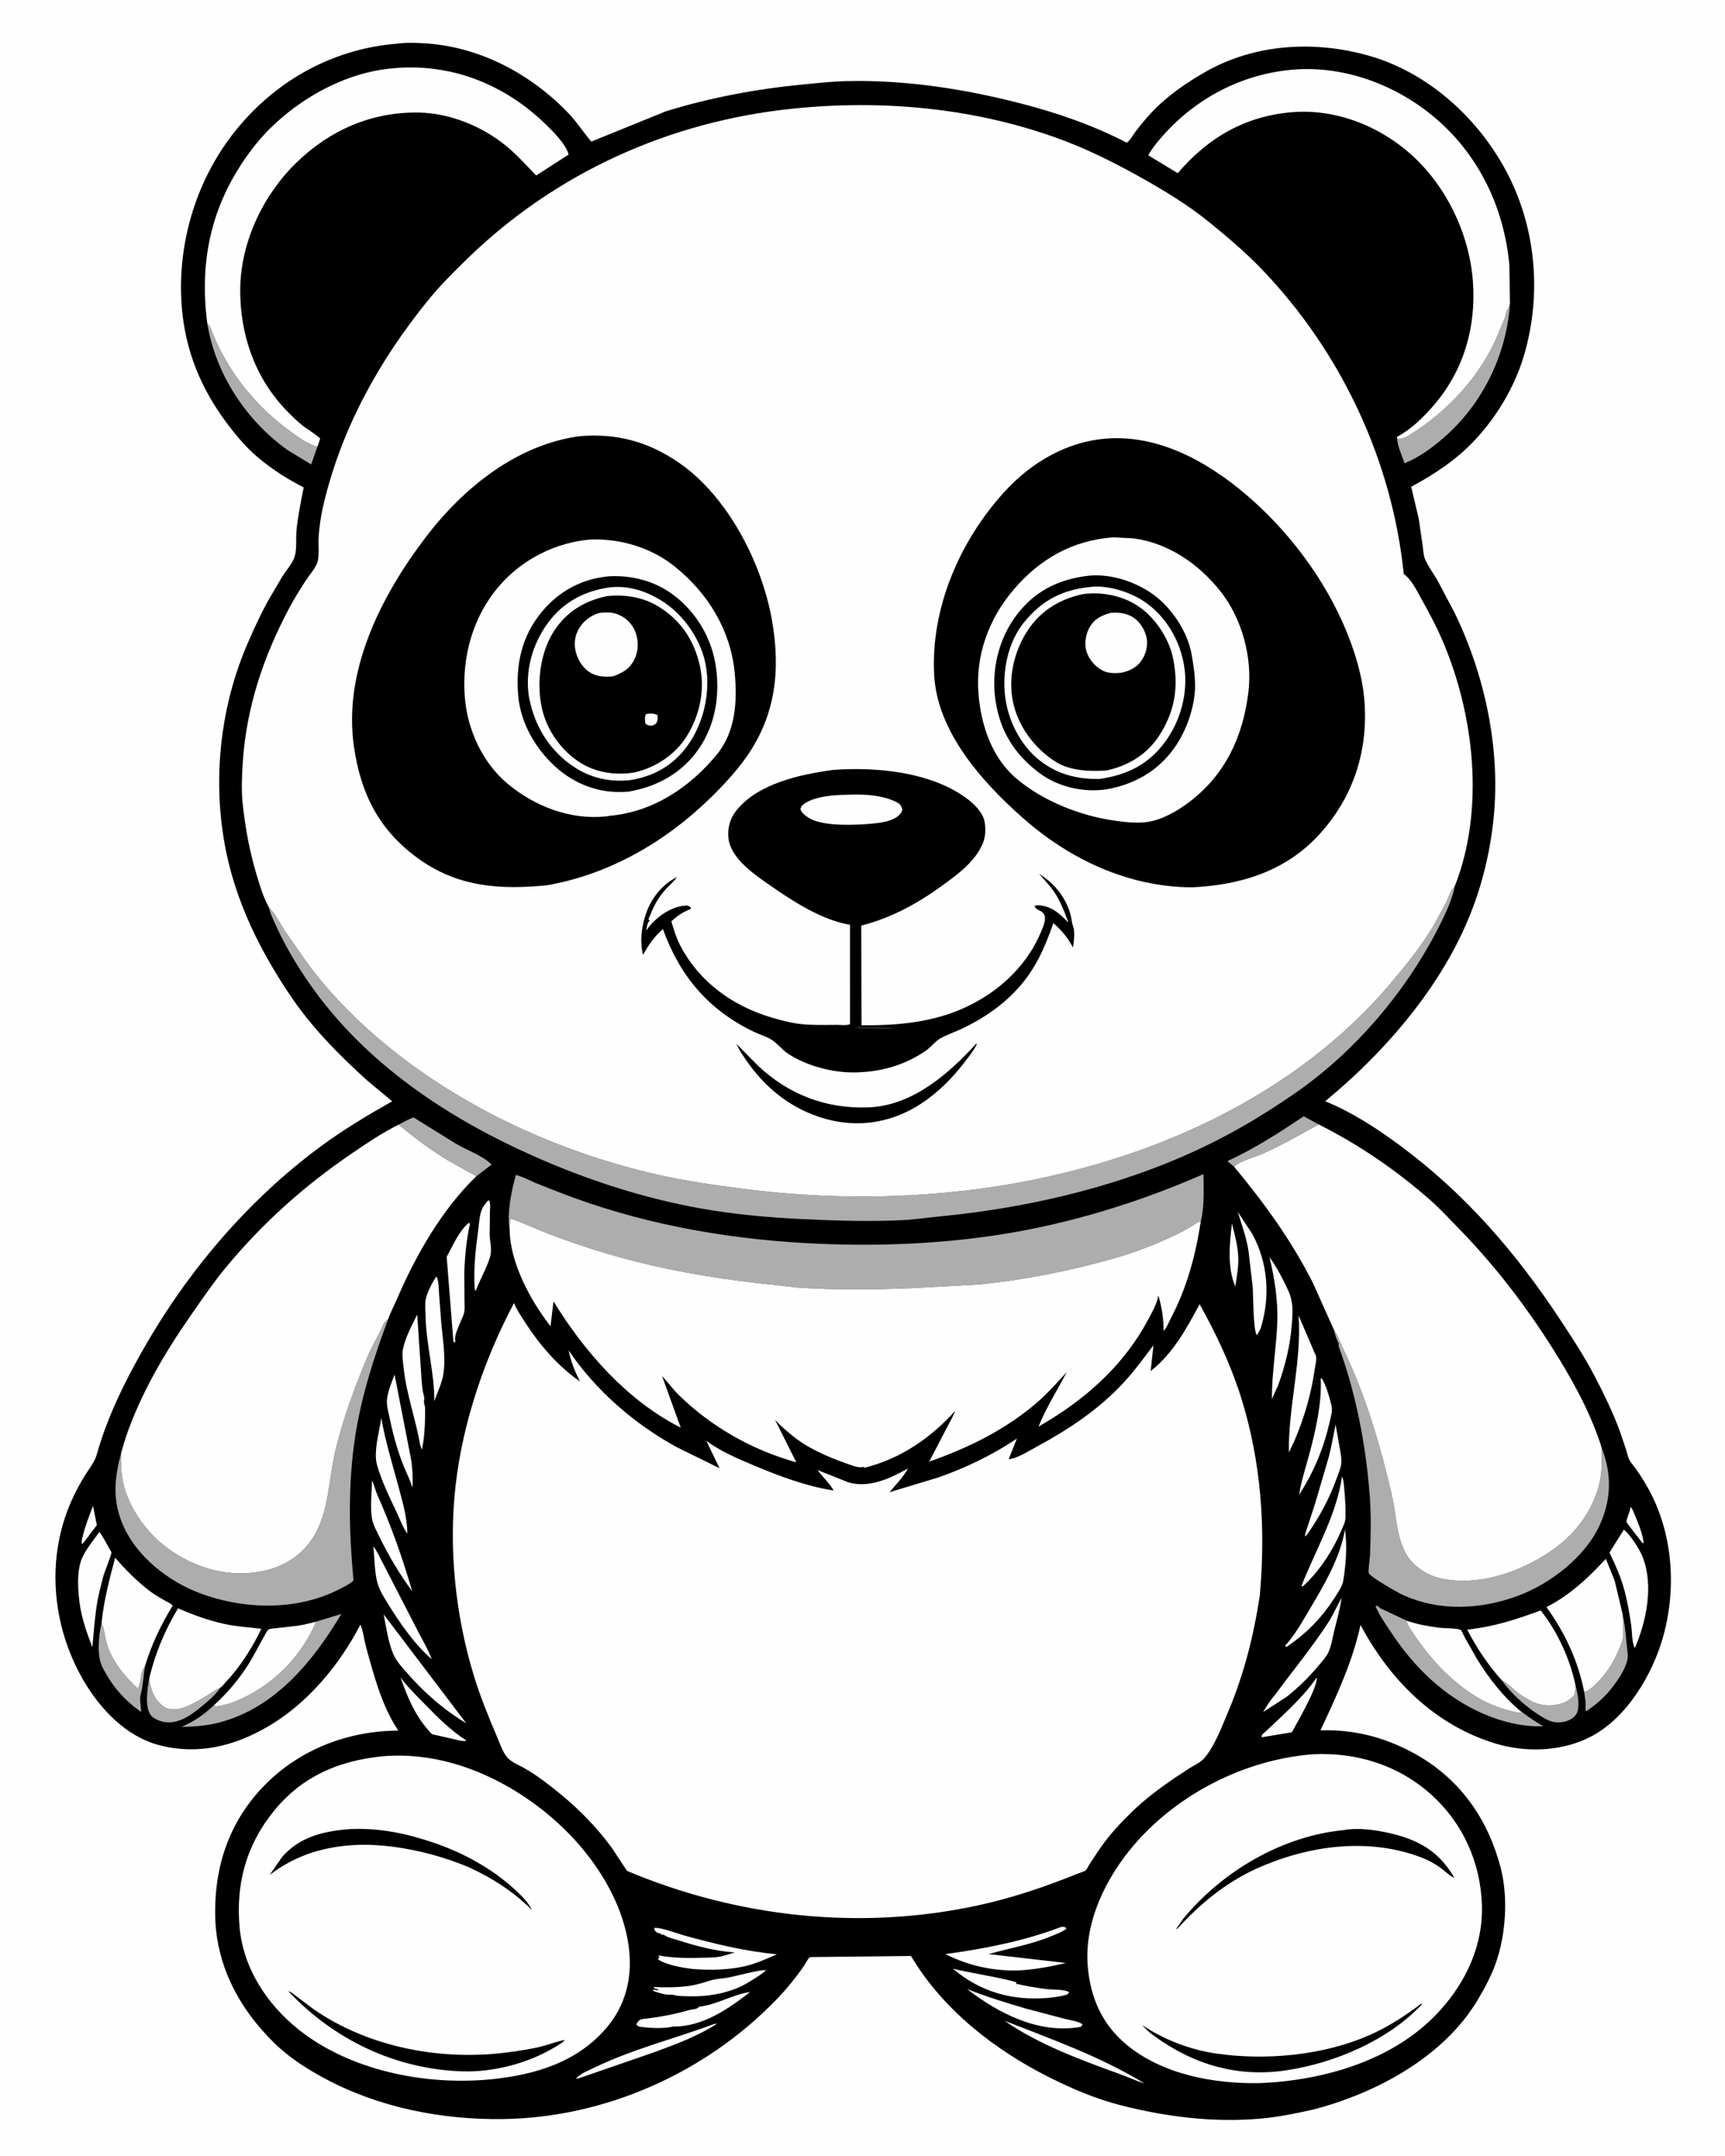
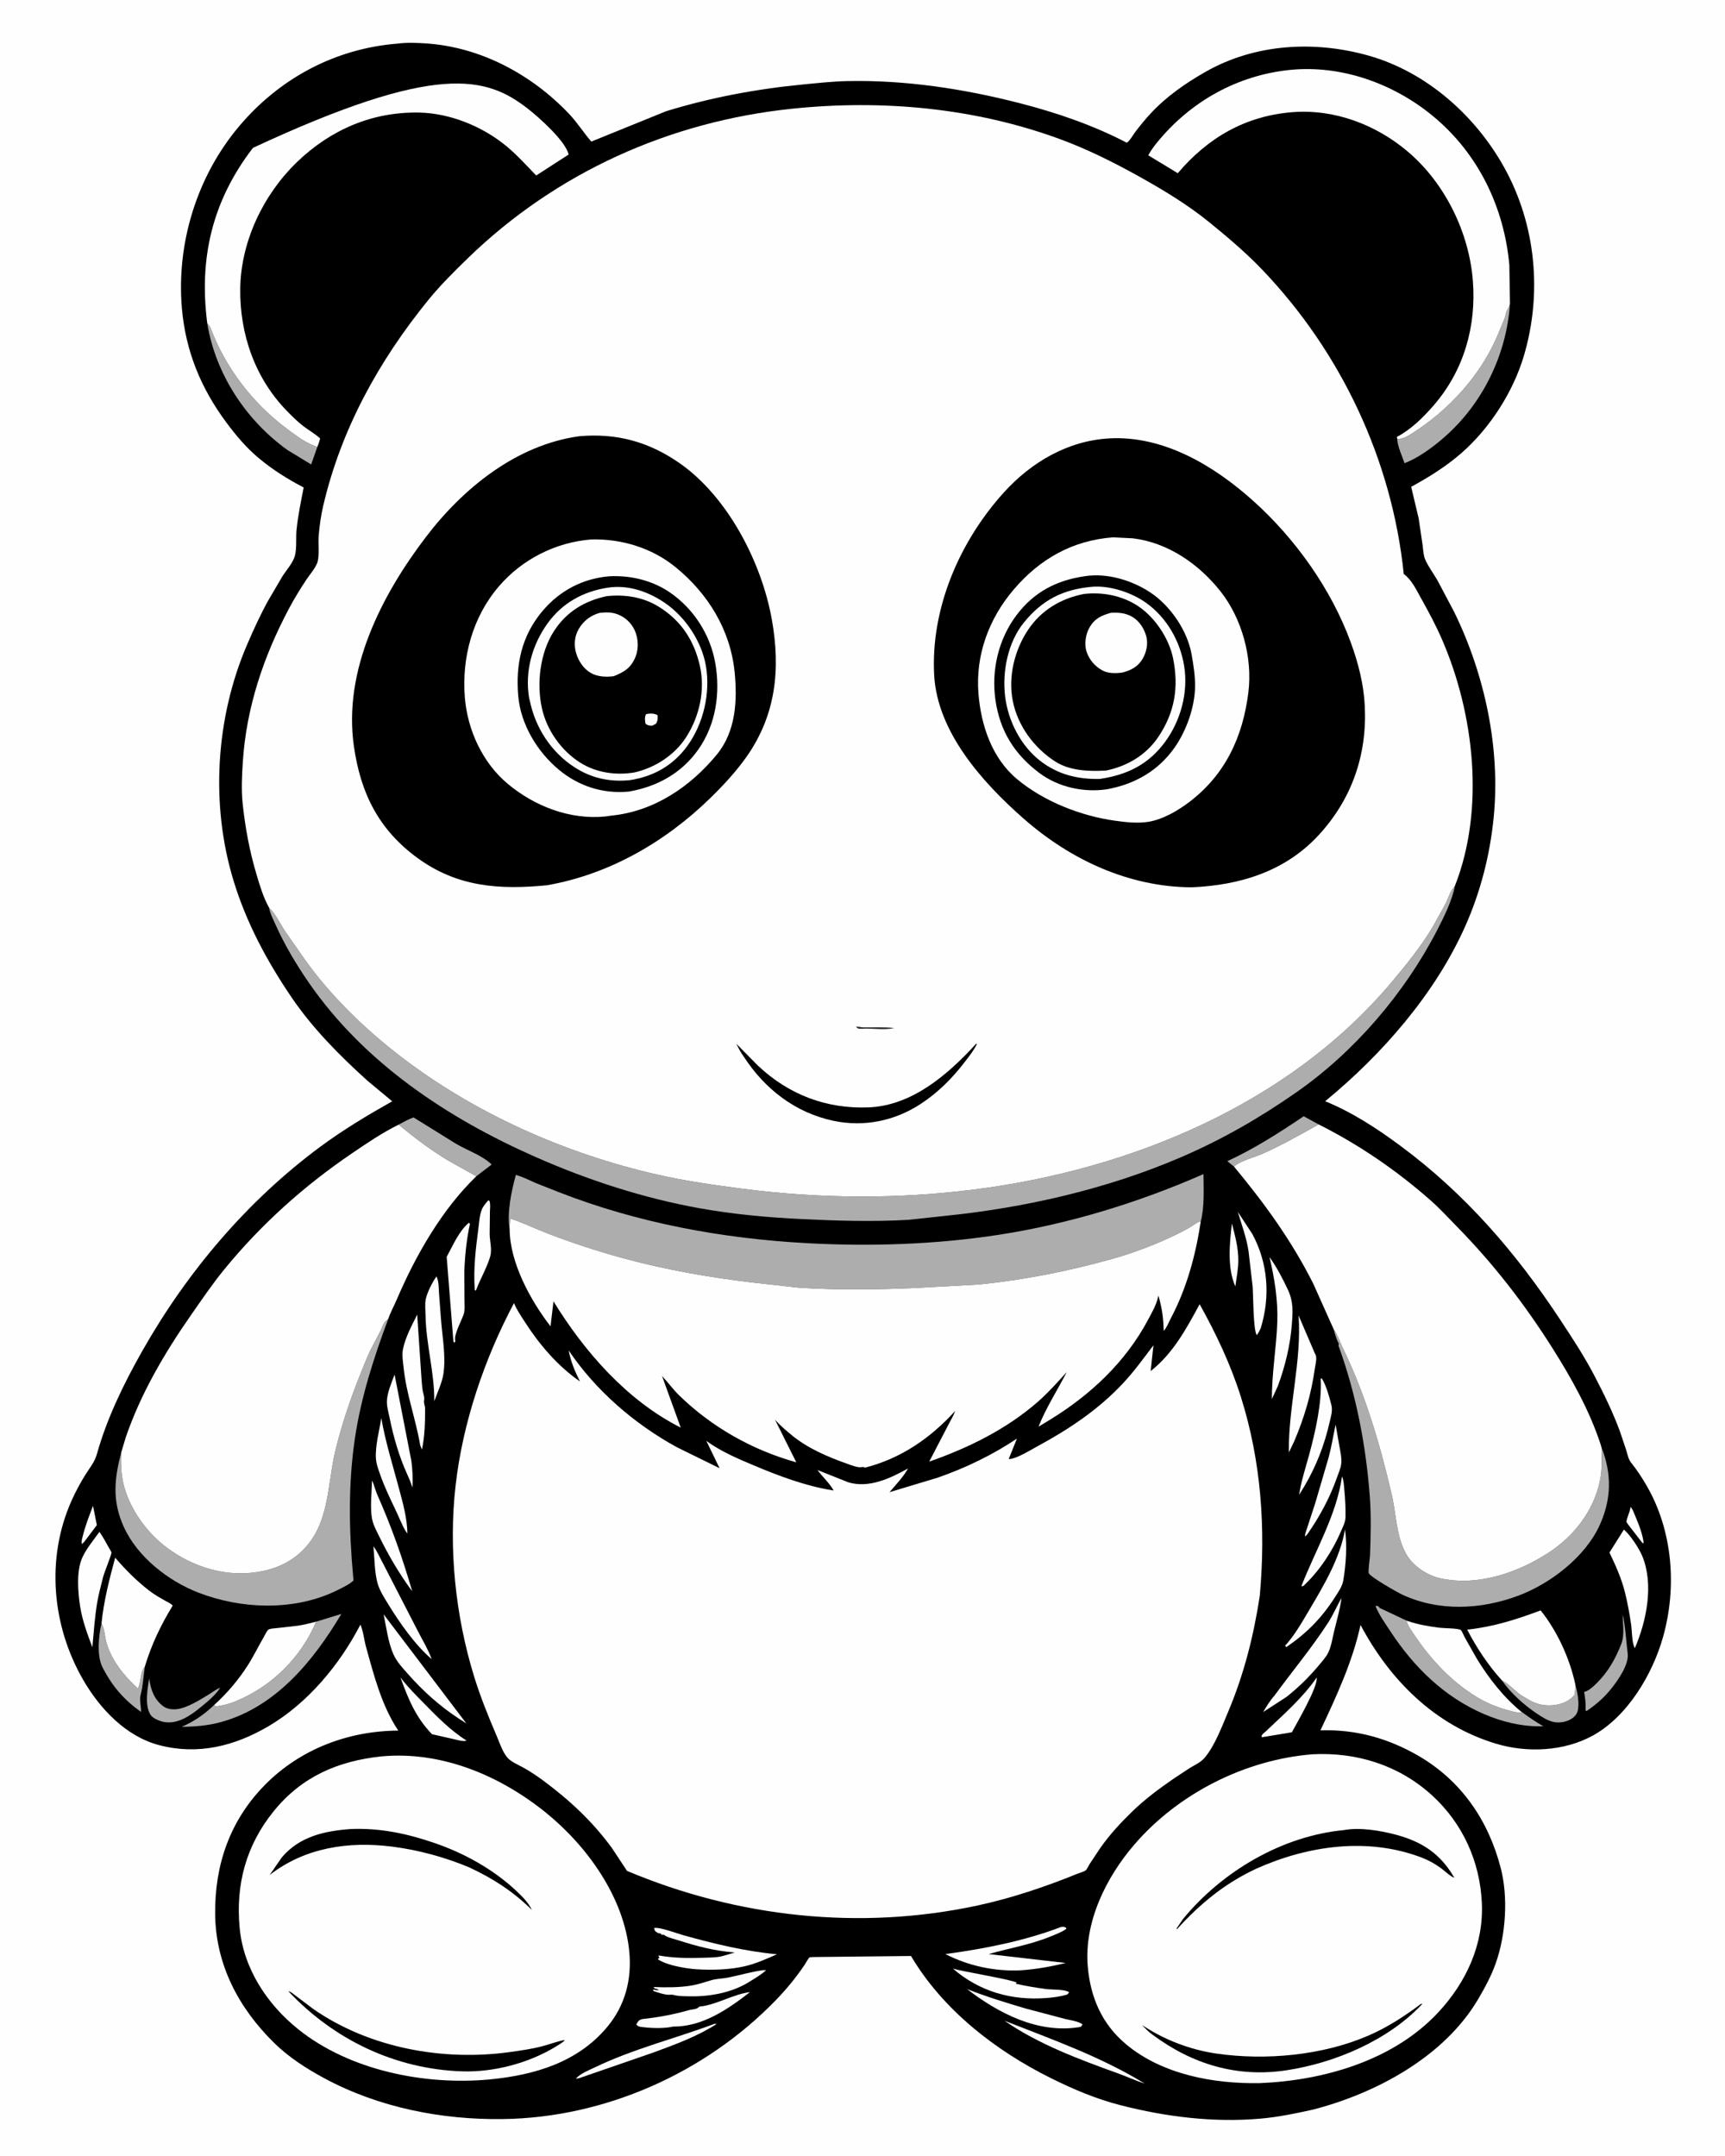
<svg xmlns="http://www.w3.org/2000/svg" version="1.1" style="display: block;" viewBox="0 0 1638 2048" width="1024" height="1280">
  <path transform="translate(0,0)" fill="rgb(254,254,254)" d="M -0 -0 L 1638 0 L 1638 2048 L -0 2048 L -0 -0 z" />
  <path transform="translate(0,0)" fill="rgb(0,0,0)" d="M 377.594 41.411 C 386.171 40.277 396.077 40.662 404.718 41.256 C 456.429 44.809 504.433 70.594 539.926 107.776 C 547.943 116.174 553.923 125.795 561.432 134.495 L 632.44 105.66 C 674.681 92.651 718.713 84.439 762.664 80.225 C 776.592 78.889 790.476 77.334 804.48 77.033 C 859.668 75.844 915.21 84.357 968.5 98.05 C 1003.04 106.925 1038.31 118.988 1069.96 135.571 C 1072.98 133.725 1075.66 128.544 1077.91 125.562 C 1082.51 119.466 1087.5 113.374 1092.69 107.772 C 1107.62 91.651 1126.02 78.905 1145.02 68.109 C 1192.03 41.401 1248.55 38.366 1299.81 52.874 C 1354.8 68.438 1401.37 110.007 1428.69 159.418 C 1458.66 213.611 1464.68 278.627 1447.26 337.713 C 1437.17 371.957 1415.08 406.483 1388.23 430.049 C 1373.48 442.992 1357.3 453.054 1340.13 462.439 L 1347.24 492.364 L 1350.97 517.73 C 1351.52 521.862 1351.7 527.257 1353.3 531.108 C 1356.09 537.83 1361.19 544.589 1364.9 550.921 L 1381.22 581.786 C 1410.04 640.951 1424.98 710.688 1418.5 776.351 C 1414.98 812.105 1406.09 846.979 1391.47 879.847 C 1362.92 944.048 1312.36 1001.79 1258.44 1046.07 C 1284.38 1056.69 1307.68 1071.95 1330.12 1088.58 C 1391.56 1134.12 1439.63 1189.82 1481.58 1253.45 C 1493 1270.77 1504.44 1288.16 1514.05 1306.56 C 1523.08 1323.84 1531.83 1341.72 1538.52 1360.02 L 1544.39 1377.55 C 1545.55 1381.35 1546.4 1386.1 1548.92 1389.25 C 1554.69 1396.48 1559.42 1403.7 1564.03 1411.71 C 1588.63 1454.46 1592.64 1507.85 1579.36 1554.98 C 1569.34 1590.54 1545.45 1630.82 1512.25 1648.86 C 1484.97 1663.68 1450.13 1665.22 1420.62 1656.32 C 1362.69 1638.86 1319.94 1595.98 1292.03 1543.58 C 1284.36 1578.77 1269.15 1611.28 1253.96 1643.67 C 1287.77 1642.6 1318.67 1651.24 1347.72 1668.28 C 1388.15 1692 1413.55 1729.5 1425.19 1774.44 C 1432.42 1802.33 1430.05 1838.07 1420.34 1865.24 C 1416.12 1877.07 1410.11 1888.2 1403.75 1899 C 1371.41 1953.91 1306.64 1988.5 1246.79 2003.96 C 1230.34 2007.6 1213.86 2011.02 1197.05 2012.5 C 1152.47 2016.43 1107.32 2010.84 1064.09 1999.76 C 1040.91 1993.82 1019.35 1984.67 998 1974.07 C 945.271 1947.91 895.359 1909.17 865.058 1858.01 L 773 1859 C 772.227 1859.01 769.368 1859.04 768.701 1859.33 C 767.894 1859.68 764.851 1865.18 763.976 1866.47 C 755.828 1878.54 746.718 1889.62 736.581 1900.07 C 669.404 1969.3 574.206 2011.62 477.474 2012.92 C 419.084 2013.71 359.504 2001.96 307.859 1974.17 C 290.952 1965.07 274.098 1954.23 260.342 1940.74 C 226.484 1907.54 204.531 1866.13 204.142 1817.83 C 203.765 1771.12 218.262 1729.09 251.523 1695.39 C 285.074 1661.4 330.718 1644.17 378.091 1643.91 C 362.352 1620.44 354.882 1591.29 347.437 1564.33 C 345.613 1557.73 344.836 1549.33 342.124 1543.25 C 322.457 1581.25 292.186 1617.77 254.964 1639.67 C 222.818 1658.59 187.82 1667.44 150.893 1657.71 C 119.257 1649.37 94.568 1623.08 78.668 1595.48 C 49.104 1544.17 43.349 1480.41 67.638 1425.77 C 71.45 1417.2 75.857 1408.96 80.818 1401 C 84.845 1394.54 89.703 1388.85 91.773 1381.44 C 101.359 1347.07 117.581 1313.91 135.105 1283 C 177.556 1208.13 234.719 1140.53 304.121 1089.21 C 325.816 1073.16 348.832 1059.37 372.308 1046.14 L 348.787 1026.57 C 322.178 1002.51 296.693 976.859 276.505 947.081 C 253.23 912.75 233.966 876.82 221.756 837.042 C 199.442 764.349 204.56 681.591 234.749 611.756 C 240.818 597.715 247.226 583.626 254.663 570.252 L 268.272 547.056 C 271.853 541.528 278.118 534.452 279.826 528.209 C 281.877 520.707 280.663 510.719 281.492 502.804 C 282.893 489.42 285.692 476.263 288.224 463.06 C 272.947 455.078 258.827 446.269 245.566 435.186 C 233.798 425.352 224.213 413.95 215.066 401.703 C 190.694 369.073 176.003 333.42 172.539 292.596 C 167.299 230.858 186.921 167.224 227.065 119.753 C 265.505 74.296 318.228 46.074 377.594 41.411 z" />
  <path transform="translate(0,0)" fill="rgb(254,254,254)" d="M 88.134 1430.39 L 91.788 1448.7 L 79.879 1464.5 L 77.721 1466.73 C 76.837 1464.18 77.74 1461.97 78.356 1459.38 C 80.714 1449.48 84.583 1439.91 88.134 1430.39 z" />
  <path transform="translate(0,0)" fill="rgb(254,254,254)" d="M 1548.43 1431.5 L 1548.69 1431.66 C 1550.66 1433.79 1551.7 1437.12 1552.81 1439.75 C 1556.23 1447.88 1560.01 1457.14 1560.97 1465.94 L 1559.63 1465.5 L 1552.19 1455.91 C 1551.16 1454.55 1544.65 1446.46 1544.64 1445.61 C 1544.61 1442.54 1547.78 1436.5 1548.28 1432.67 L 1548.43 1431.5 z" />
  <path transform="translate(0,0)" fill="rgb(254,254,254)" d="M 1169.86 1162.25 C 1172.8 1173.64 1175.83 1184.56 1175.95 1196.5 C 1176.04 1204.82 1174.26 1213.72 1173.12 1221.99 C 1165.26 1204.35 1167.68 1180.89 1169.86 1162.25 z" />
  <path transform="translate(0,0)" fill="rgb(254,254,254)" d="M 1250.4 1593.5 C 1251.58 1602.61 1231.66 1636.4 1226.83 1645.5 L 1198.5 1650.21 L 1198.15 1649.72 C 1197.61 1647.89 1200.63 1645.98 1201.89 1644.78 C 1218.78 1628.7 1237.11 1612.82 1250.4 1593.5 z" />
  <path transform="translate(0,0)" fill="rgb(254,254,254)" d="M 953.85 1919.52 C 999.157 1937.34 1045.3 1953.61 1086.98 1979.18 C 1078.33 1976.43 1070.1 1972.58 1061.57 1969.5 C 1024.85 1956.23 986.105 1941.84 953.85 1919.52 z" />
  <path transform="translate(0,0)" fill="rgb(173,173,173)" d="M 141.478 1594.42 C 142.968 1604.92 146.088 1614.28 154.931 1620.83 C 158.511 1623.48 163.521 1624.07 167.919 1623.53 C 177.82 1622.3 189.751 1614.65 198.251 1609.5 C 201.632 1607.45 205.219 1604.55 208.942 1603.24 C 204.15 1610.66 195.94 1617.21 189.104 1622.74 C 180.08 1630.04 168.749 1637.58 156.574 1635.89 C 152.333 1635.3 145.303 1632.69 142.83 1629 C 137.098 1620.43 139.886 1604.01 141.478 1594.42 z" />
  <path transform="translate(0,0)" fill="rgb(254,254,254)" d="M 380.125 1593.35 C 386.917 1602.46 395.154 1610.51 403.083 1618.63 C 415.747 1631.6 427.679 1643.64 442.985 1653.5 C 438.998 1654.38 435.178 1653.03 431.273 1652.14 L 410.147 1647.37 C 394.688 1631.44 387.551 1613.85 380.125 1593.35 z" />
  <path transform="translate(0,0)" fill="rgb(254,254,254)" d="M 463.307 1140.5 L 464.339 1140.28 L 464.76 1141.09 C 465.784 1143.8 465.182 1148.08 465.128 1151 L 464.881 1172.5 C 465.046 1179.3 467.299 1187.07 465.356 1193.7 C 462.257 1204.27 455.886 1215.01 451.953 1225.5 L 451.599 1225.97 L 450.785 1225.5 L 450.68 1224.16 C 449.361 1205.93 451.598 1186.11 454.046 1168 C 454.85 1162.05 455.162 1154.66 457.371 1149.1 C 458.634 1145.92 461.088 1143.07 463.307 1140.5 z" />
  <path transform="translate(0,0)" fill="rgb(173,173,173)" d="M 1426.28 1596.2 L 1426.94 1596.54 C 1434.09 1600.32 1439.34 1607.29 1446.5 1611.51 L 1452.81 1615.17 C 1461.52 1620.16 1471.82 1621.24 1481.46 1618.58 C 1486.99 1617.05 1491.02 1614.62 1494.97 1610.5 C 1495.96 1606.74 1496.15 1603.63 1495.96 1599.75 C 1497.82 1606.78 1499.74 1615.9 1498.7 1623.14 C 1498.13 1627.1 1496.54 1629.72 1493.31 1632.08 C 1488.53 1635.57 1481.42 1636.91 1475.66 1635.76 C 1470.14 1634.67 1464.71 1631.22 1460.1 1628.16 C 1447.6 1619.84 1434.92 1608.57 1426.28 1596.2 z" />
  <path transform="translate(0,0)" fill="rgb(254,254,254)" d="M 678.306 1922.5 L 680.587 1922.5 C 662.077 1934.47 641.464 1941.9 620.887 1949.52 L 549.5 1974.2 L 546.741 1974.5 C 551.315 1969.46 559.135 1966.52 565.18 1963.62 C 601.573 1946.15 640.642 1936.57 678.306 1922.5 z" />
  <path transform="translate(0,0)" fill="rgb(173,173,173)" d="M 1171.87 1108.18 L 1165.51 1103 C 1190.69 1091.46 1215.1 1075.86 1238.02 1060.36 L 1252.27 1068.1 C 1234.61 1077.91 1217.53 1087.67 1199.04 1095.94 C 1191.29 1099.42 1177.78 1102.57 1171.87 1108.18 z" />
  <path transform="translate(0,0)" fill="rgb(173,173,173)" d="M 1541.03 1533.6 C 1543.74 1546.29 1544.24 1558.07 1545.78 1570.83 C 1547.03 1581.28 1536.43 1596.26 1530.12 1604.15 C 1523.13 1612.9 1515.7 1619.19 1506.5 1625.48 C 1505.89 1624.41 1505.65 1624.34 1505.75 1623.07 C 1506.15 1617.69 1505.21 1612.45 1504.44 1607.14 C 1505.8 1606.78 1505.61 1606.88 1507.01 1606.25 C 1510.53 1604.65 1514.22 1600.97 1516.93 1598.25 C 1527.46 1587.7 1534.24 1575.49 1539.64 1561.74 C 1543.04 1553.08 1541.02 1542.79 1541.03 1533.6 z" />
  <path transform="translate(0,0)" fill="rgb(254,254,254)" d="M 1268.37 1353.22 L 1271.91 1373.5 C 1272.83 1378.76 1274.3 1385.04 1273.71 1390.39 C 1273.24 1394.69 1270.98 1399.69 1269.53 1403.82 C 1262.94 1422.73 1252.85 1441.18 1241.41 1457.56 L 1239.53 1459.5 C 1238.89 1457.71 1240.11 1455.32 1240.64 1453.46 L 1248.89 1428.27 L 1261.81 1384.17 C 1264.51 1374.03 1266.16 1363.48 1268.37 1353.22 z" />
  <path transform="translate(0,0)" fill="rgb(254,254,254)" d="M 1254.21 1309.5 L 1255.32 1309.52 C 1259.56 1316.37 1262.34 1326.75 1264.33 1334.59 C 1265.77 1340.27 1263.8 1345.85 1262.55 1351.39 C 1257.72 1372.74 1249.78 1393.09 1238.61 1411.93 L 1233.71 1419.97 C 1235.61 1407.01 1239.81 1394.45 1243.24 1381.82 C 1249.26 1359.62 1255.44 1332.49 1254.21 1309.5 z" />
  <path transform="translate(0,0)" fill="rgb(254,254,254)" d="M 374.573 1305.72 L 390.472 1387.5 C 391.581 1395.78 392.126 1404.64 391.5 1412.99 L 390.367 1409.78 C 389.248 1406.24 387.776 1403.15 386.262 1399.78 C 378.703 1382.96 373.557 1364.99 369.865 1346.94 C 368.801 1341.74 366.946 1335.57 367.303 1330.25 C 367.844 1322.21 371.77 1313.22 374.573 1305.72 z" />
  <path transform="translate(0,0)" fill="rgb(254,254,254)" d="M 918.315 1889.44 C 936.465 1896.62 955.138 1902.35 973.848 1907.88 L 1011.44 1917.82 C 1016.68 1919.18 1023.62 1919.79 1028.01 1922.98 L 1026.5 1925.19 L 1024.76 1925.6 C 985.648 1931.85 948.28 1912.55 918.315 1889.44 z" />
  <path transform="translate(0,0)" fill="rgb(254,254,254)" d="M 353.167 1406.43 C 355.265 1410.62 356.213 1415.48 358.135 1419.82 C 371.607 1450.21 382.048 1479.65 391.329 1511.61 C 379.675 1495.94 368.878 1477.66 360.309 1460.12 C 357.585 1454.55 354.094 1448.33 353.06 1442.19 C 351.21 1431.22 352.908 1417.65 353.167 1406.43 z" />
  <path transform="translate(0,0)" fill="rgb(254,254,254)" d="M 361.963 1347 C 365.836 1369.54 372.856 1391.8 378.752 1413.9 C 382.456 1427.79 386.579 1442.26 386.727 1456.71 L 385.105 1454.5 C 381.47 1448.37 378.893 1441.44 375.826 1435 C 370.486 1423.79 365.172 1412.86 361.017 1401.11 C 359.176 1395.91 357.102 1390.53 356.826 1384.96 C 356.227 1372.9 360.078 1359.03 361.963 1347 z" />
  <path transform="translate(0,0)" fill="rgb(254,254,254)" d="M 724.368 1871.5 L 727.443 1871.5 C 722.815 1875.76 716.575 1879.39 711.221 1882.72 C 694.986 1892.84 674.001 1896.7 655.152 1896.31 C 650.298 1896.2 644.642 1896.35 639.941 1895.1 C 637.349 1894.41 635.545 1895.1 632.966 1894.72 C 628.883 1894.11 624.935 1892.83 621.044 1891.5 C 620.007 1890.73 620.376 1891.24 620 1889.91 C 621.896 1890.32 623.575 1890.48 625.5 1890.55 C 624.136 1889.02 623.451 1889.28 621.5 1888.89 L 620.601 1887.5 C 631.955 1887.96 644.751 1887.98 655.976 1886.18 C 663.135 1885.03 668.807 1882.88 675.57 1880.97 C 680.629 1879.55 686.335 1879.54 691.537 1878.48 C 702.609 1876.24 713.109 1873.06 724.368 1871.5 z" />
  <path transform="translate(0,0)" fill="rgb(173,173,173)" d="M 96.222 1541.96 L 96.842 1543.27 C 99.254 1548.57 99.394 1555.31 101.081 1560.96 C 106.089 1577.75 117.994 1592.31 130.707 1603.89 C 134.272 1597.78 132.454 1588.78 137.376 1583.07 C 136.092 1591.48 135.617 1601.5 133.443 1609.63 C 132.036 1614.89 133.891 1620.75 133.777 1626.19 C 117.235 1614.41 106.267 1601.64 97.035 1583.5 C 91.627 1572.87 93.436 1553.45 96.222 1541.96 z" />
  <path transform="translate(0,0)" fill="rgb(254,254,254)" d="M 1274.44 1402.5 C 1276.12 1406 1276.26 1411.12 1276.62 1414.95 C 1277.43 1423.59 1277.96 1432.44 1277.75 1441.12 C 1277.64 1446.16 1275.54 1449.62 1273.64 1454.14 C 1265.83 1472.73 1253.45 1491.48 1238.84 1505.5 L 1236.97 1506.98 L 1235.92 1506.5 C 1249.2 1472.64 1269.33 1438.84 1274.44 1402.5 z" />
  <path transform="translate(0,0)" fill="rgb(254,254,254)" d="M 904.864 1870.03 C 913.589 1872.68 962.609 1880.77 965.5 1883.36 L 964.5 1884.32 C 973.692 1886.51 984.149 1888.18 993.517 1889.43 C 999.129 1890.18 1011.11 1889.4 1015.32 1892.5 L 1013.5 1894.63 C 1007.1 1896.52 1000.33 1897.44 993.694 1897.94 C 960.56 1900.47 930.349 1891.89 904.864 1870.03 z" />
  <path transform="translate(0,0)" fill="rgb(254,254,254)" d="M 609.867 1917.93 C 624.927 1916.27 639.55 1913.64 654.128 1909.46 C 657.509 1908.49 661.591 1909.01 664 1906.11 L 664.677 1906.04 C 680.826 1904.21 696.17 1894.3 712.168 1892.3 C 691.064 1908.62 667.163 1925.26 639.129 1925.06 C 630.911 1926.98 619.277 1926.66 610.899 1925.65 C 607.952 1925.3 606.035 1925.39 604.127 1923 C 606.179 1919.82 606.105 1919.03 609.867 1917.93 z" />
  <path transform="translate(0,0)" fill="rgb(254,254,254)" d="M 1175.49 1151.24 L 1189.24 1172.16 C 1204.19 1199.84 1206.44 1231.45 1197.33 1261.3 C 1196.28 1263.88 1195.12 1266.01 1193.5 1268.28 C 1190 1263.3 1190.2 1230.21 1189.53 1221.92 L 1185.67 1188.62 C 1183.81 1175.99 1179.17 1163.47 1175.49 1151.24 z" />
  <path transform="translate(0,0)" fill="rgb(254,254,254)" d="M 354.474 1468.9 C 358.198 1473.69 360.552 1479.62 363.5 1484.92 L 394.661 1545.47 C 399.698 1555.68 405.854 1565.38 409.863 1576.06 C 394.172 1562.76 379.365 1541.51 368.739 1524.18 C 364.855 1517.85 360.387 1511.08 358.388 1503.87 C 355.448 1493.26 355.532 1479.95 354.474 1468.9 z" />
  <path transform="translate(0,0)" fill="rgb(254,254,254)" d="M 1277.31 1452.7 C 1279.36 1468.56 1278.28 1485.65 1275.63 1501.38 C 1274.69 1506.95 1270.92 1512.18 1267.94 1516.89 C 1255.49 1536.53 1240.83 1551.57 1221.5 1564.56 L 1220.4 1563.27 C 1229.62 1553.14 1236.52 1540.8 1243.48 1529.07 C 1257.32 1505.74 1272.76 1479.69 1277.31 1452.7 z" />
  <path transform="translate(0,0)" fill="rgb(254,254,254)" d="M 414.381 1212.5 C 416.7 1217.37 416.448 1223.36 416.798 1228.7 L 418.601 1252.5 C 419.785 1269.53 423.495 1287.91 420.957 1305 C 419.701 1313.46 415.164 1322.84 412.283 1331 C 412.509 1303.76 404.387 1276.75 403.966 1249.28 C 403.895 1244.6 403.224 1238.51 404.208 1233.96 C 405.591 1227.56 410.515 1217.79 414.381 1212.5 z" />
  <path transform="translate(0,0)" fill="rgb(254,254,254)" d="M 364.172 1533.49 L 442.737 1637.11 L 435.195 1632.26 C 417.179 1620.4 401.469 1606.23 387.217 1590.08 C 382.037 1584.21 376.65 1578.59 373.451 1571.35 C 368.43 1559.99 366.665 1545.63 364.172 1533.49 z" />
  <path transform="translate(0,0)" fill="rgb(254,254,254)" d="M 1205.55 1194.1 C 1212.4 1203.66 1218.2 1214.71 1223.15 1225.37 C 1228.36 1236.62 1227.7 1246.12 1226.78 1258.1 C 1225.23 1278.16 1220.51 1297.36 1213.63 1316.27 L 1207.87 1328.92 C 1207.71 1304.19 1212.17 1279.99 1212.99 1255.41 C 1213.66 1235.14 1210.3 1213.76 1205.55 1194.1 z" />
  <path transform="translate(0,0)" fill="rgb(254,254,254)" d="M 1210.19 1610.8 C 1227.21 1587.49 1245.56 1565.59 1261.3 1541.3 C 1266.15 1533.81 1269.45 1525.65 1273.97 1518.01 C 1272.55 1528.67 1269.43 1539.27 1266.9 1549.73 C 1265.34 1556.17 1264.24 1563.96 1261.33 1569.9 C 1259.21 1574.23 1255.36 1578.37 1252.26 1582.09 C 1243.12 1593.07 1233.14 1602.82 1221.96 1611.74 L 1199.55 1626.27 C 1202.81 1620.86 1205.92 1615.5 1210.19 1610.8 z" />
  <path transform="translate(0,0)" fill="rgb(254,254,254)" d="M 445.162 1161.5 L 446.141 1162.62 C 442.944 1177.12 441.323 1193.29 440.803 1208.12 L 440.967 1235.39 C 440.998 1239.61 441.544 1244.64 440.13 1248.66 C 438.142 1254.32 431.388 1266.91 432.052 1272.46 C 432.312 1274.64 432.616 1273.42 431.5 1275.39 L 430.5 1274.54 L 430.221 1271.5 L 424.053 1193.91 C 429.876 1183.34 435.68 1169.31 445.162 1161.5 z" />
  <path transform="translate(0,0)" fill="rgb(254,254,254)" d="M 396.049 1248.74 L 400.009 1307.75 C 400.367 1312.15 400.574 1316.65 401.282 1321 C 401.757 1323.92 403.217 1327.13 402.626 1330.03 C 402.021 1333 403.563 1335.2 403.563 1338.08 C 403.563 1351.39 403.274 1363.83 400.587 1376.96 L 398.896 1372.79 C 394.678 1347.93 385.818 1324.67 383.173 1299.34 C 382.581 1293.68 381.381 1286.95 382.57 1281.34 C 385.006 1269.85 390.915 1259.19 396.049 1248.74 z" />
  <path transform="translate(0,0)" fill="rgb(254,254,254)" d="M 1233.21 1249.61 L 1248.52 1285.33 L 1249.44 1287.16 C 1250.81 1290.44 1249.05 1297 1248.56 1300.44 C 1245.08 1324.82 1238.59 1346.7 1228.97 1369.27 L 1223.94 1379.71 C 1223.38 1336.19 1236.21 1293.44 1233.21 1249.61 z" />
  <path transform="translate(0,0)" fill="rgb(173,173,173)" d="M 378.49 1068.29 C 383.076 1065.86 387.658 1063.15 392.569 1061.44 L 432.834 1086.43 C 443.72 1092.81 457.667 1097.47 466.781 1106.17 L 452.199 1117.36 L 425.287 1102.28 C 408.938 1092.45 393.091 1080.54 378.49 1068.29 z" />
  <path transform="translate(0,0)" fill="rgb(254,254,254)" d="M 1007.52 1830.5 C 1010.03 1830.07 1010.19 1830.16 1012.5 1831.27 L 1012.5 1832.3 C 1007.85 1835.62 1001.94 1837.7 996.644 1839.84 C 977.837 1847.46 958.181 1850.64 938.808 1856.21 L 1012.04 1864.64 C 997.779 1868.14 984.422 1870.51 969.776 1871.59 C 945.066 1872.87 919.705 1867.54 897.735 1856.18 C 934.628 1851.24 972.642 1843.76 1007.52 1830.5 z" />
  <path transform="translate(0,0)" fill="rgb(254,254,254)" d="M 621.06 1831.5 C 625.49 1830.09 643.465 1836.77 648.986 1838.32 C 678.01 1846.42 707.728 1853.64 737.779 1856.38 C 728.439 1860.51 717.988 1865.15 708.065 1867.54 C 693.029 1871.17 676.377 1871.55 661.002 1870.61 C 650.846 1869.84 632.979 1866.9 624.679 1861.15 C 625.13 1860.1 625.504 1860.09 626.439 1859.5 L 625.5 1858.96 L 625.31 1857.5 C 639.51 1860.02 653.517 1860.18 667.887 1859.68 C 674.481 1859.45 681.582 1859.61 687.905 1857.57 L 697.7 1854.69 C 678.682 1853.2 662.019 1848.87 644 1843.08 C 639.953 1841.78 634.91 1840.79 631.298 1838.52 L 630.041 1837.7 L 628.5 1838.03 L 627.02 1836.5 C 625.851 1836.55 625.172 1836.45 624.153 1835.84 C 621.776 1834.41 621.792 1834.23 621.06 1831.5 z" />
  <path transform="translate(0,0)" fill="rgb(254,254,254)" d="M 94.273 1455.1 C 97.676 1460.1 100.561 1465.28 103.432 1470.59 C 103.902 1471.46 105.549 1473.88 105.656 1474.73 C 105.89 1476.61 98.683 1493.92 97.632 1498.37 C 95.826 1506.01 93.574 1513.77 92.246 1521.5 C 89.817 1535.64 88.868 1550.45 87.518 1564.75 C 82.85 1552.34 78.081 1539.57 75.979 1526.42 C 73.817 1512.89 72.175 1492.47 77.872 1479.78 C 81.783 1471.07 88.732 1462.86 94.273 1455.1 z" />
  <path transform="translate(0,0)" fill="rgb(173,173,173)" d="M 196.667 307.154 C 198.078 308.642 199.061 309.568 199.784 311.5 C 213.997 349.455 239.633 382.739 272 407.063 C 279.363 412.596 287.074 418.506 295.508 422.278 L 298.76 423.619 L 300.275 424.238 L 301.191 424.593 L 295.333 441.183 L 272.815 427.47 C 233.4 399.202 204.479 355.198 196.667 307.154 z" />
  <path transform="translate(0,0)" fill="rgb(254,254,254)" d="M 1542.18 1452.95 C 1548.43 1458.35 1556.77 1471 1559.87 1478.72 C 1570.62 1505.58 1563.66 1539.79 1552.61 1565.5 C 1549.81 1561.66 1549.85 1548.86 1549.09 1543.62 C 1547.54 1533 1545.69 1522.41 1543.03 1512 C 1539.68 1498.86 1534.28 1486.94 1528.46 1474.77 L 1542.18 1452.95 z" />
  <path transform="translate(0,0)" fill="rgb(173,173,173)" d="M 300.07 1540.43 L 324.018 1533.09 C 297.161 1578.24 260.837 1622.64 207.661 1636.34 C 196.486 1639.22 183.989 1640.28 172.471 1640.29 C 184.472 1635.05 193.503 1628.73 203.08 1619.71 L 205.068 1620.86 C 211.538 1620.12 217.643 1618.49 223.674 1616.02 C 257.907 1601.99 285.737 1574.41 300.07 1540.43 z" />
  <path transform="translate(0,0)" fill="rgb(173,173,173)" d="M 1445.37 1626.52 C 1445.92 1626.41 1445.49 1626.45 1446.47 1627.16 C 1452.74 1631.71 1458.9 1636.02 1465.69 1639.79 C 1446.18 1640.43 1426.84 1635.8 1409 1628.08 C 1371.44 1611.84 1342.81 1583.68 1320.54 1549.84 C 1315.55 1542.26 1309.58 1533.94 1306.2 1525.5 C 1307.17 1525.46 1308.15 1525.31 1308.98 1526 C 1311.15 1527.81 1308.95 1526.86 1310.86 1527.72 L 1335.7 1539.42 C 1336.93 1544.73 1341.1 1550 1344.15 1554.52 C 1359.41 1577.03 1378.48 1597.22 1401.67 1611.56 C 1411.29 1617.51 1421.34 1621.64 1432.22 1624.6 C 1436.45 1625.75 1440.96 1627.29 1445.37 1626.52 z" />
  <path transform="translate(0,0)" fill="rgb(254,254,254)" d="M 300.07 1540.43 C 285.737 1574.41 257.907 1601.99 223.674 1616.02 C 217.643 1618.49 211.538 1620.12 205.068 1620.86 L 203.08 1619.71 C 215.27 1608.73 226.439 1595.59 235.231 1581.76 C 240.939 1572.78 245.446 1563.37 250.772 1554.23 C 251.592 1552.82 253.299 1549.2 254.49 1548.22 C 256.105 1546.9 260.339 1546.8 262.377 1546.58 L 283.13 1544.22 C 288.845 1543.3 294.467 1541.87 300.07 1540.43 z" />
  <path transform="translate(0,0)" fill="rgb(173,173,173)" d="M 1326.9 417.014 C 1331.58 416.872 1334.83 415.499 1338.75 413.078 C 1375.9 390.12 1407.99 354.98 1424.05 314 C 1426 309.023 1429.08 303.228 1430.08 298.058 C 1430.38 296.524 1430.42 296.027 1431.27 294.606 C 1432.45 292.631 1433.19 290.662 1433.97 288.504 C 1430.71 336.734 1408.22 383.206 1371.77 415.165 C 1361.1 424.517 1347.17 434.911 1333.83 439.998 C 1331.63 433.388 1327.06 423.739 1326.9 417.014 z" />
  <path transform="translate(0,0)" fill="rgb(254,254,254)" d="M 1335.7 1539.42 L 1337.01 1539.88 C 1346.49 1543.16 1356.81 1544.9 1366.75 1546.18 C 1370.81 1546.71 1384.79 1546.61 1387.32 1548.41 C 1388.17 1549.02 1390.23 1553.93 1390.84 1555.07 L 1402.46 1575.57 C 1413.77 1594.19 1428.38 1612.86 1445.37 1626.52 C 1440.96 1627.29 1436.45 1625.75 1432.22 1624.6 C 1421.34 1621.64 1411.29 1617.51 1401.67 1611.56 C 1378.48 1597.22 1359.41 1577.03 1344.15 1554.52 C 1341.1 1550 1336.93 1544.73 1335.7 1539.42 z" />
  <path transform="translate(0,0)" fill="rgb(254,254,254)" d="M 96.222 1541.96 C 98.336 1520.85 103.677 1500.13 109.186 1479.67 C 119.009 1491.13 129.913 1502.07 141.902 1511.26 C 146.487 1514.77 151.485 1517.61 156.493 1520.46 C 158.784 1521.77 162.221 1523.16 163.825 1525.21 C 152.466 1543.75 143.672 1562.2 137.376 1583.07 C 132.454 1588.78 134.272 1597.78 130.707 1603.89 C 117.994 1592.31 106.089 1577.75 101.081 1560.96 C 99.394 1555.31 99.254 1548.57 96.842 1543.27 L 96.222 1541.96 z" />
-   <path transform="translate(0,0)" fill="rgb(254,254,254)" d="M 1504.44 1607.14 C 1498.67 1577.49 1486.12 1551.02 1468.64 1526.58 C 1490.85 1515.25 1508.25 1498.87 1525.05 1480.71 L 1533.41 1501.5 L 1541.03 1533.6 C 1541.02 1542.79 1543.04 1553.08 1539.64 1561.74 C 1534.24 1575.49 1527.46 1587.7 1516.93 1598.25 C 1514.22 1600.97 1510.53 1604.65 1507.01 1606.25 C 1505.61 1606.88 1505.8 1606.78 1504.44 1607.14 z" />
  <path transform="translate(0,0)" fill="rgb(254,254,254)" d="M 1426.28 1596.2 C 1413.65 1582.41 1401.86 1564.65 1393.36 1548.03 C 1418.65 1545.22 1439.45 1538.53 1463.11 1529.75 C 1478.76 1549.26 1490.72 1575.34 1495.96 1599.75 C 1496.15 1603.63 1495.96 1606.74 1494.97 1610.5 C 1491.02 1614.62 1486.99 1617.05 1481.46 1618.58 C 1471.82 1621.24 1461.52 1620.16 1452.81 1615.17 L 1446.5 1611.51 C 1439.34 1607.29 1434.09 1600.32 1426.94 1596.54 L 1426.28 1596.2 z" />
-   <path transform="translate(0,0)" fill="rgb(254,254,254)" d="M 141.478 1594.42 C 147.35 1570.15 156.131 1549.23 168.875 1527.75 C 183.113 1533.95 197.731 1539.33 212.949 1542.6 C 224.458 1545.07 236.318 1545.9 247.996 1547.2 C 239.676 1564.91 227.944 1583.27 214.5 1597.51 C 213.045 1599.06 210.646 1602.39 208.942 1603.24 C 205.219 1604.55 201.632 1607.45 198.251 1609.5 C 189.751 1614.65 177.82 1622.3 167.919 1623.53 C 163.521 1624.07 158.511 1623.48 154.931 1620.83 C 146.088 1614.28 142.968 1604.92 141.478 1594.42 z" />
  <path transform="translate(0,0)" fill="rgb(173,173,173)" d="M 1266.6 1262.84 L 1267.48 1264.15 C 1270.91 1269.36 1272.25 1274.41 1274.92 1279.88 C 1296.49 1324.11 1310.78 1372.47 1321.8 1420.32 C 1326.13 1439.14 1325.78 1459.46 1335.62 1476.57 C 1342.02 1487.7 1355.42 1496.53 1367.86 1499.25 C 1403.42 1507.02 1441.1 1494.11 1470.61 1474.91 C 1494.81 1459.16 1513.42 1435.21 1519.37 1406.76 C 1521.59 1396.13 1521.15 1385.6 1520.85 1374.81 L 1521.1 1375.41 C 1530.72 1400.27 1530.33 1423.75 1519.46 1448.12 C 1505.79 1478.75 1472.5 1504.38 1441.53 1515.88 C 1406.15 1529.03 1366.32 1530.97 1331.5 1514.67 C 1326.96 1512.55 1301.72 1498.29 1299.83 1494.36 C 1299.05 1492.74 1300.96 1479.9 1301.05 1477.29 C 1301.72 1459.19 1302.21 1439.84 1300.85 1421.77 C 1297.16 1372.59 1287.88 1324.37 1271.01 1278 L 1271.5 1276.6 C 1269.12 1272.09 1267.85 1267.77 1266.6 1262.84 z" />
  <path transform="translate(0,0)" fill="rgb(173,173,173)" d="M 114.938 1379.67 C 114.488 1387.2 114.654 1394.89 115.684 1402.37 C 119.272 1428.45 137.573 1454.78 158.419 1470.26 C 182.726 1488.3 213.08 1497.97 243.393 1493.39 L 245 1493.14 C 259.171 1491.07 273.253 1485.21 284.052 1475.71 C 313.587 1449.73 310.017 1411.51 318.684 1376.5 C 326.266 1345.87 336.457 1318.19 348.622 1289.2 C 352.405 1280.19 357.285 1272.18 361.55 1263.5 C 363.768 1258.99 363.56 1256.97 367.739 1253.47 L 368.608 1252.76 C 355.002 1289.05 342.91 1326.56 337.085 1365 C 330.37 1409.31 331.218 1453.63 335.259 1498.11 C 335.281 1498.36 335.62 1501.02 335.536 1501.16 C 333.811 1504.2 319.407 1511 316.237 1512.43 C 276.741 1530.31 228.558 1528.34 188.597 1512.99 C 159.591 1501.85 130.106 1478.81 117.197 1450 C 106.232 1425.53 108.386 1404.89 114.938 1379.67 z" />
  <path transform="translate(0,0)" fill="rgb(254,254,254)" d="M 1326.9 417.014 L 1326.54 415.022 C 1340.05 407.945 1351.72 396.384 1361.62 384.937 C 1390.23 351.84 1402.09 310.049 1398.73 266.794 C 1395.18 221.029 1372.56 174.596 1337.63 144.612 C 1307.25 118.534 1267.28 103.294 1227 106.579 C 1182.32 110.223 1147.01 130.922 1118.44 164.518 L 1090.41 147.53 C 1092.57 143.496 1095.29 139.714 1098.15 136.156 C 1129.85 96.794 1174.65 71.516 1224.99 66.415 C 1273.72 61.477 1323.34 79.355 1360.7 110.17 C 1403.72 145.653 1428.38 196.604 1433.37 251.732 L 1433.97 288.504 C 1433.19 290.662 1432.45 292.631 1431.27 294.606 C 1430.42 296.027 1430.38 296.524 1430.08 298.058 C 1429.08 303.228 1426 309.023 1424.05 314 C 1407.99 354.98 1375.9 390.12 1338.75 413.078 C 1334.83 415.499 1331.58 416.872 1326.9 417.014 z" />
-   <path transform="translate(0,0)" fill="rgb(254,254,254)" d="M 196.667 307.154 C 188.596 244.971 201.549 190.517 240.075 140.445 C 269.152 102.655 317.698 72.135 365.286 65.744 C 414.801 59.094 461.655 72.617 500.92 103.078 C 511.647 111.401 537.223 134.191 539.854 146.825 L 509.066 166.7 C 499.809 157.135 490.631 146.882 480.327 138.449 C 457.818 120.026 427.27 107.527 398 106.94 C 353.272 106.042 313.567 123.269 281.566 154.254 C 249.802 185.011 228.525 229.608 227.979 274.206 C 227.449 317.491 242.066 359.625 272.733 390.819 C 277.496 395.664 282.609 400.76 288.009 404.861 C 293.207 408.807 299.049 412.1 303.866 416.5 C 303.146 419.309 302.316 421.92 301.191 424.593 L 300.275 424.238 L 298.76 423.619 L 295.508 422.278 C 287.074 418.506 279.363 412.596 272 407.063 C 239.633 382.739 213.997 349.455 199.784 311.5 C 199.061 309.568 198.078 308.642 196.667 307.154 z" />
+   <path transform="translate(0,0)" fill="rgb(254,254,254)" d="M 196.667 307.154 C 188.596 244.971 201.549 190.517 240.075 140.445 C 414.801 59.094 461.655 72.617 500.92 103.078 C 511.647 111.401 537.223 134.191 539.854 146.825 L 509.066 166.7 C 499.809 157.135 490.631 146.882 480.327 138.449 C 457.818 120.026 427.27 107.527 398 106.94 C 353.272 106.042 313.567 123.269 281.566 154.254 C 249.802 185.011 228.525 229.608 227.979 274.206 C 227.449 317.491 242.066 359.625 272.733 390.819 C 277.496 395.664 282.609 400.76 288.009 404.861 C 293.207 408.807 299.049 412.1 303.866 416.5 C 303.146 419.309 302.316 421.92 301.191 424.593 L 300.275 424.238 L 298.76 423.619 L 295.508 422.278 C 287.074 418.506 279.363 412.596 272 407.063 C 239.633 382.739 213.997 349.455 199.784 311.5 C 199.061 309.568 198.078 308.642 196.667 307.154 z" />
  <path transform="translate(0,0)" fill="rgb(173,173,173)" d="M 255.311 862.122 C 261.345 867.724 266.145 877.976 270.869 885 L 288.993 911 C 313.35 945.329 345.056 976.183 378.216 1001.92 C 449.541 1057.29 536.431 1095.86 624.284 1115.81 C 650.731 1121.81 677.556 1125.64 704.414 1129.11 C 778.071 1138.63 851.915 1139.23 925.645 1129.85 C 1072.67 1111.16 1222.87 1049.42 1320.33 934.398 C 1334.6 917.561 1349.71 898.926 1360.92 879.911 L 1372.86 858.279 C 1375.2 853.528 1377.18 846.892 1380.56 842.856 L 1381.61 841.665 C 1379.24 854.926 1371.28 871 1365.12 882.987 C 1334.24 943.065 1286.51 998.947 1231 1037.65 C 1196.05 1062.02 1160.33 1082.57 1121.1 1099.43 C 1050.54 1129.75 972.442 1147.45 896.25 1155.1 L 862.349 1158.74 C 828.898 1160.69 794.426 1159.62 761 1158.01 C 728.768 1156.46 695.827 1153.42 664.046 1147.69 C 610.598 1138.05 557.885 1120.87 508.269 1098.95 C 424.746 1062.06 345.857 1009.71 293.164 933.5 C 281.4 916.485 270.159 897.674 261.712 878.788 C 259.372 873.555 256.295 867.744 255.311 862.122 z" />
  <path transform="translate(0,0)" fill="rgb(173,173,173)" d="M 483.86 1168.25 C 481.166 1152.02 485.454 1131.74 489.781 1116.08 C 496.43 1117.89 502.65 1121.15 508.95 1123.9 L 530.65 1132.48 C 605.685 1161.74 685.562 1176.48 765.703 1180.87 C 826.499 1184.2 888.34 1182.21 948.567 1172.92 C 1015.21 1162.63 1081.21 1142.35 1142.86 1115.29 C 1143.01 1129.35 1143.85 1146.68 1140.31 1160.18 L 1139.11 1160.52 C 1136.29 1161.37 1133.62 1163.57 1131.12 1165.11 C 1126.74 1167.8 1122.14 1170.24 1117.51 1172.48 C 1098.25 1181.81 1077.38 1189.88 1056.78 1195.67 C 1015.3 1207.34 973.009 1215.74 930.12 1220.12 L 868.673 1223.51 C 832.097 1225.08 794.809 1225.5 758.273 1223.17 L 715.615 1218.4 C 673.842 1213.46 632.281 1206.27 591.652 1195.18 C 567.563 1188.6 543.554 1180.77 520.249 1171.81 C 508.244 1167.19 496.662 1161.54 484.461 1157.44 L 483.86 1168.25 z" />
  <path transform="translate(0,0)" fill="rgb(254,254,254)" d="M 114.938 1379.67 L 119.238 1365.38 C 133.203 1324.38 155.961 1285.43 180.645 1250.02 C 191.017 1235.15 201.328 1219.88 212.809 1205.83 C 247.761 1163.06 288.461 1126.58 334.057 1095.59 C 348.486 1085.78 362.804 1076.01 378.49 1068.29 C 393.091 1080.54 408.938 1092.45 425.287 1102.28 L 452.199 1117.36 C 419.478 1148.91 394.533 1192.66 376.763 1234.18 C 374.148 1240.29 370.685 1246.49 368.608 1252.76 L 367.739 1253.47 C 363.56 1256.97 363.768 1258.99 361.55 1263.5 C 357.285 1272.18 352.405 1280.19 348.622 1289.2 C 336.457 1318.19 326.266 1345.87 318.684 1376.5 C 310.017 1411.51 313.587 1449.73 284.052 1475.71 C 273.253 1485.21 259.171 1491.07 245 1493.14 L 243.393 1493.39 C 213.08 1497.97 182.726 1488.3 158.419 1470.26 C 137.573 1454.78 119.272 1428.45 115.684 1402.37 C 114.654 1394.89 114.488 1387.2 114.938 1379.67 z" />
  <path transform="translate(0,0)" fill="rgb(254,254,254)" d="M 1171.87 1108.18 C 1177.78 1102.57 1191.29 1099.42 1199.04 1095.94 C 1217.53 1087.67 1234.61 1077.91 1252.27 1068.1 C 1290.96 1087.56 1326.32 1111.81 1358.8 1140.45 C 1367.43 1148.06 1375.36 1156.78 1383.43 1165 C 1418.27 1200.47 1447.97 1238.87 1474.5 1280.9 C 1492.34 1309.17 1509.39 1339.62 1519.88 1371.5 L 1520.85 1374.81 C 1521.15 1385.6 1521.59 1396.13 1519.37 1406.76 C 1513.42 1435.21 1494.81 1459.16 1470.61 1474.91 C 1441.1 1494.11 1403.42 1507.02 1367.86 1499.25 C 1355.42 1496.53 1342.02 1487.7 1335.62 1476.57 C 1325.78 1459.46 1326.13 1439.14 1321.8 1420.32 C 1310.78 1372.47 1296.49 1324.11 1274.92 1279.88 C 1272.25 1274.41 1270.91 1269.36 1267.48 1264.15 L 1266.6 1262.84 L 1246.95 1219 C 1226.39 1178.27 1200.87 1143.12 1171.87 1108.18 z" />
  <path transform="translate(0,0)" fill="rgb(254,254,254)" d="M 483.86 1168.25 L 484.461 1157.44 C 496.662 1161.54 508.244 1167.19 520.249 1171.81 C 543.554 1180.77 567.563 1188.6 591.652 1195.18 C 632.281 1206.27 673.842 1213.46 715.615 1218.4 L 758.273 1223.17 C 794.809 1225.5 832.097 1225.08 868.673 1223.51 L 930.12 1220.12 C 973.009 1215.74 1015.3 1207.34 1056.78 1195.67 C 1077.38 1189.88 1098.25 1181.81 1117.51 1172.48 C 1122.14 1170.24 1126.74 1167.8 1131.12 1165.11 C 1133.62 1163.57 1136.29 1161.37 1139.11 1160.52 L 1140.31 1160.18 C 1135.38 1192.42 1127.12 1223.26 1111.87 1252.22 C 1110.04 1255.69 1107.8 1261.54 1105.05 1264.2 C 1104.84 1252.08 1103.43 1242.24 1100.04 1230.6 L 1099.78 1231.85 C 1098.05 1239.72 1093.66 1247.23 1089.87 1254.29 C 1068.59 1294.06 1035.43 1325.06 997.264 1348.5 L 986.175 1355.23 C 993.124 1337.54 1004.24 1320.34 1013 1303.35 C 1004.01 1313.14 995.547 1322.84 985.5 1331.61 C 955.574 1357.71 919.636 1375.37 882.363 1388.41 L 900.038 1354.43 C 902.452 1349.59 905.2 1345.29 907.116 1340.18 C 883.573 1366.06 855.741 1385.3 821.5 1394.13 C 820.085 1393.61 819.887 1393.35 818.442 1393.63 C 814.394 1394.41 807.891 1391.65 803.997 1390.27 C 786.093 1383.94 767.103 1375.8 752.308 1363.7 C 746.664 1359.09 740.776 1354.07 735.917 1348.64 L 756.135 1389.08 C 714.367 1377.39 675.822 1355.69 644.757 1325.37 C 638.866 1319.62 634.203 1313 628.595 1307.1 L 646.359 1356.11 C 595.482 1330.47 554.829 1283.98 525.504 1236.14 L 522.69 1259.87 C 503.754 1235.48 484.28 1199.82 483.86 1168.25 z" />
  <path transform="translate(0,0)" fill="rgb(254,254,254)" d="M 362.287 1668.39 C 419.245 1663.18 474.724 1686.61 518.293 1721.86 C 557.612 1753.67 592.781 1802.69 597.527 1854.25 C 599.931 1880.36 593.593 1904.9 576.617 1925.32 C 548.376 1959.28 507.155 1971.17 464.754 1975.29 C 403.199 1981 332.025 1966.86 283.056 1927.6 C 253.55 1903.94 231.134 1870.02 227.449 1831.62 C 223.483 1790.27 233.459 1752.88 259.826 1720.4 C 286.533 1687.51 320.806 1672.76 362.287 1668.39 z" />
  <path transform="translate(0,0)" fill="rgb(0,0,0)" d="M 332.872 1737.41 C 361.096 1736.31 386.478 1741.7 413.094 1750.88 C 440.285 1760.26 467.17 1775.06 488.476 1794.6 C 494.804 1800.41 501.226 1806.51 505.04 1814.33 C 487.203 1796.7 468.28 1784.51 445.603 1773.9 C 422.371 1764.15 397.208 1757.28 372.199 1754.12 C 330.849 1748.88 289.479 1754.97 255.937 1781.07 L 267.378 1764.44 C 284.364 1744.35 308.113 1739.26 332.872 1737.41 z" />
  <path transform="translate(0,0)" fill="rgb(0,0,0)" d="M 273.691 1891.5 C 276.093 1891.87 278.719 1894.3 280.632 1895.76 L 297.36 1908.36 C 350.683 1945.43 420.536 1958.12 484.247 1949.25 C 494.239 1947.85 504.554 1946.4 514.32 1943.88 C 521.713 1941.96 528.7 1939.17 536.228 1937.79 C 535.233 1939.86 529.044 1943.13 526.901 1944.6 C 501.182 1959.98 468.593 1968.59 438.499 1967.58 C 375.147 1965.46 316.914 1937.48 273.691 1891.5 z" />
  <path transform="translate(0,0)" fill="rgb(254,254,254)" d="M 1246.44 1666.41 L 1246.51 1666.4 C 1288.43 1664.28 1328.37 1676.72 1359.76 1705.25 C 1389.14 1731.97 1405.58 1768.49 1407.27 1808.02 C 1408.95 1847.31 1392.36 1882.99 1366.04 1911.36 C 1323.34 1957.39 1256.97 1976.31 1196.23 1978.79 C 1152.48 1979.54 1103.83 1970.61 1069.5 1942.01 C 1046.57 1922.92 1035.5 1897.56 1032.96 1868.05 C 1029.32 1825.9 1050.27 1783.42 1077.27 1752.08 C 1119.17 1703.45 1182.68 1671.47 1246.44 1666.41 z" />
  <path transform="translate(0,0)" fill="rgb(0,0,0)" d="M 1349.43 1903.5 L 1350.72 1903.55 C 1318.34 1938.17 1267.59 1959.71 1221.34 1966.63 C 1174.52 1973.65 1132.23 1960.81 1094.66 1932.91 C 1090.78 1930.17 1087.75 1927.03 1084.52 1923.57 C 1105.47 1937.62 1130.24 1947.11 1155.25 1950.72 C 1201.88 1957.45 1256.22 1952.49 1299.74 1933.53 C 1317.91 1925.61 1333.64 1915.34 1349.43 1903.5 z" />
  <path transform="translate(0,0)" fill="rgb(0,0,0)" d="M 1276.36 1738.4 C 1291.58 1735.61 1311.26 1738.92 1326 1742.9 C 1350.88 1749.62 1368.15 1761.17 1381.11 1783.69 C 1377.42 1782.56 1371.64 1776.88 1368.29 1774.47 C 1362.56 1770.34 1356.63 1767.02 1350.03 1764.5 C 1298.85 1744.97 1242.08 1753.11 1193.12 1775.02 C 1163.12 1788.98 1139.82 1808.23 1117.73 1832.5 L 1117.21 1832 L 1123.31 1823.03 C 1160.55 1777.6 1217.53 1743.99 1276.36 1738.4 z" />
  <path transform="translate(0,0)" fill="rgb(254,254,254)" d="M 487.991 1237.8 C 490.486 1244.05 494.717 1250.13 498.35 1255.81 C 511.974 1277.1 529.738 1297.86 550.667 1312.26 C 545.604 1302.17 542.133 1293.93 539.901 1282.73 C 565.449 1320.74 602.477 1352.8 642.793 1374.78 L 683.242 1394.67 L 670.67 1368.7 C 684.111 1378.55 700.33 1385.53 715.624 1391.95 C 739.588 1402.02 764.758 1411.53 790.404 1415.65 L 791.59 1415.84 C 787.991 1409.23 780.849 1402.61 776.272 1396.41 L 805.604 1408.09 C 825.221 1413.88 845.288 1404.34 862.199 1394.94 C 857.878 1402.95 850.518 1410.45 844.65 1417.46 L 890.566 1403.6 C 916.979 1394.41 942.461 1382.07 965.684 1366.52 L 957.893 1385.89 L 958.589 1385.97 C 965.562 1385.59 978.635 1377.36 984.859 1374 C 1014.94 1357.76 1043.27 1338.9 1066.7 1313.71 C 1077.17 1302.46 1086.08 1290.11 1095.34 1277.89 L 1092.69 1302.4 C 1113.82 1285.91 1126.75 1261.96 1139.2 1238.88 C 1154.76 1266.71 1168.61 1296.05 1178.25 1326.48 C 1197.76 1388.07 1202.11 1451.94 1196.32 1515.95 C 1190.54 1553.81 1181.34 1590.33 1166.45 1625.67 C 1160.54 1639.68 1153.65 1658.39 1143.75 1669.96 C 1140.31 1673.97 1134.93 1676.42 1130.44 1679.07 L 1114.99 1689.24 C 1101.15 1698.71 1087.23 1709.06 1075.21 1720.77 C 1063.96 1731.72 1053.71 1742.72 1044.72 1755.6 L 1034.62 1770.81 C 1033.8 1772.12 1032.05 1775.84 1031.01 1776.64 C 1029.24 1778.02 1024.91 1779.15 1022.73 1780.03 C 992.337 1792.39 960.29 1803.16 928.155 1810.07 C 816.607 1834.06 700.204 1821.36 595.363 1777.19 L 580.793 1755.16 C 562.355 1730.03 540.994 1710.17 516.104 1691.64 C 509.968 1687.07 503.685 1682.91 497.016 1679.15 C 491.931 1676.29 485.115 1673.69 481.401 1669.16 C 476.885 1663.64 474.243 1655.28 471.44 1648.73 C 463.528 1630.26 456.041 1611.77 450.107 1592.52 C 432.318 1534.82 425.68 1470.67 432.567 1410.67 C 439.42 1350.97 459.905 1290.75 487.991 1237.8 z" />
  <path transform="translate(0,0)" fill="rgb(254,254,254)" d="M 255.311 862.122 C 249.927 852.443 246.809 841.909 243.642 831.349 C 236.909 808.892 232.762 786.73 230.289 763.467 C 228.895 750.344 229.572 737.143 230.412 723.999 C 233.738 671.982 250.172 623.302 274.56 577.542 C 279.443 568.379 284.98 559.38 290.711 550.722 C 293.935 545.852 298.685 540.552 300.898 535.244 C 303.514 528.97 301.871 516.58 302.442 509.469 C 303.223 499.737 304.569 489.962 306.789 480.452 C 323.81 407.545 359.545 342.932 406.549 285.039 C 417.928 271.025 431.066 257.982 444.013 245.413 C 528.143 163.742 635.855 115.354 752.252 103.265 C 837.519 94.409 925.214 102.358 1006 131.95 C 1032.1 141.512 1056.71 153.759 1080.97 167.242 C 1104.24 180.182 1127.71 194.296 1148.39 211.134 C 1165.92 225.406 1182.96 239.786 1198.62 256.149 C 1273.6 334.498 1321.98 437.155 1333.08 545.213 C 1340.69 550.772 1345.21 560.638 1349.73 568.72 C 1356.85 581.452 1363.73 594.265 1369.52 607.664 C 1400.1 678.375 1410.3 768.814 1381.61 841.665 L 1380.56 842.856 C 1377.18 846.892 1375.2 853.528 1372.86 858.279 L 1360.92 879.911 C 1349.71 898.926 1334.6 917.561 1320.33 934.398 C 1222.87 1049.42 1072.67 1111.16 925.645 1129.85 C 851.915 1139.23 778.071 1138.63 704.414 1129.11 C 677.556 1125.64 650.731 1121.81 624.284 1115.81 C 536.431 1095.86 449.541 1057.29 378.216 1001.92 C 345.056 976.183 313.35 945.329 288.993 911 L 270.869 885 C 266.145 877.976 261.345 867.724 255.311 862.122 z" />
  <path transform="translate(0,0)" fill="rgb(0,0,0)" d="M 926.916 991.5 L 927.678 991.757 C 924.684 997.895 920.016 1003.69 915.859 1009.12 C 904.003 1024.58 890.422 1038.09 874.023 1048.79 C 849.386 1064.85 820.286 1070.76 791.458 1064.67 C 754.94 1056.94 726.142 1034.4 706.101 1003.55 C 703.288 999.781 701.258 995.558 699.085 991.399 L 719.683 1012.26 C 748.853 1039.76 784.42 1053.41 824.5 1051.92 C 866.238 1050.37 900.286 1020.54 926.916 991.5 z" />
-   <path transform="translate(0,0)" fill="rgb(0,0,0)" d="M 791.054 731.368 C 831.781 728.345 882.848 733.114 917.033 757.715 C 924.261 762.917 933.677 771.763 935.044 781.028 L 935.173 782 C 936.28 789.048 935.601 796.733 932.368 803.143 L 930.154 807.356 C 922.615 820.173 910.656 829.476 898.937 838.173 C 873.827 856.809 848.349 871.354 817.826 879.271 L 818.048 973.933 C 849.047 974.151 880.139 971.809 909.218 960.135 C 943.786 946.258 973.769 920.387 988.322 885.741 C 990.84 879.747 995.832 869.77 988.5 865.599 C 985.057 863.64 983.923 864.157 982.348 860.305 L 985.046 859.973 C 997.699 859.865 1006.6 867.944 1014.62 876.542 C 1010.81 866.042 1006.95 855.824 1000.59 846.529 C 996.597 840.691 991.17 835.407 986.644 829.932 L 992.841 834.239 C 1005.73 843.929 1015.81 859.208 1017.85 875.446 C 1018.2 878.255 1019.6 880.705 1019.87 883.5 C 1020.38 888.716 1019.88 894.849 1018.86 899.996 C 1013.8 890.342 1008.39 884.156 1000.29 876.836 C 992.227 900.079 983.321 920.543 966.503 939.023 C 951.861 955.112 934.045 967.266 914.494 976.682 C 907.657 979.976 900.184 982.506 893.524 986.024 C 888.497 988.68 884.322 994.377 879.538 997.757 C 861.3 1010.65 839.476 1017.43 817.251 1018.5 C 794.56 1020.09 767.662 1013.51 748.572 1001.12 C 742.777 997.361 738.622 991.637 732.99 987.894 C 728.175 984.695 721.693 982.9 716.415 980.394 C 672.996 959.777 645.521 927.301 629.441 882.506 C 620.99 889.982 615.92 897.305 610.555 907.078 C 607.401 894.129 608.961 881.064 613.157 868.5 C 618.171 853.488 628.404 840.362 642.678 833.153 C 640.189 837.184 635.726 840.805 632.457 844.316 C 624.136 853.256 620.296 861.838 615.765 873 L 616.788 875 L 615.5 875.894 C 614.505 878.638 613.941 881.152 613.5 884.034 L 616.11 880.5 C 624.117 870.542 636.917 861.486 649.98 860.322 C 653.219 860.033 653.352 860.078 655.904 862.137 L 655.745 863.5 C 648.416 866.319 643.172 869.855 637.447 875.228 C 639.743 883.153 642.243 891.172 646.083 898.5 C 663.994 932.684 695.355 955.311 731.824 966.3 C 739.665 968.662 747.673 970.838 755.77 972.119 C 768.499 974.133 781.93 973.541 794.801 973.516 C 798.244 973.509 804.302 974.348 807.135 972.829 L 807.121 878.449 C 781.113 874.149 754.307 857.065 732.986 842.275 C 717.97 831.857 694.755 816.632 691.797 797.21 C 690.386 787.952 692.899 778.122 698.598 770.694 C 718.817 744.343 760.034 735.532 791.054 731.368 z" />
  <path transform="translate(0,0)" fill="rgb(38,37,40)" d="M 812.807 975.5 C 815.036 974.831 817.253 975.872 819.567 975.906 C 829.408 976.051 839.311 975.478 849.113 976.5 L 847.765 976.805 C 840.333 978.352 830.255 977.098 822.565 977.052 C 820.73 977.041 816.555 977.521 815.02 977.001 C 814.176 976.715 813.545 976 812.807 975.5 z" />
  <path transform="translate(0,0)" fill="rgb(254,254,254)" d="M 793.512 755.394 C 812.167 754.444 833.468 753.333 850.771 761.667 C 854.844 763.628 855.506 764.974 856.911 769 C 856.491 770.172 856.112 771.33 855.389 772.361 C 849.332 781.006 833.873 781.74 824.236 782.723 C 809.292 783.791 787.98 784.493 773.702 779.593 C 769.353 778.1 762.153 773.956 760.343 769.507 C 759.735 768.012 760.691 766.909 761.313 765.5 C 769.077 758.168 783.328 756.187 793.512 755.394 z" />
  <path transform="translate(0,0)" fill="rgb(0,0,0)" d="M 550.069 414.366 C 585.385 411.323 615.773 419.48 645.072 439.825 C 691.074 471.768 723.257 534.345 732.911 588.591 C 741.266 635.539 736.877 679.034 708.796 718.956 C 698.783 733.192 686.59 746.244 674.147 758.366 C 631.544 799.869 578.139 830.704 519.225 840.933 C 474.287 845.312 434.142 842.745 396.028 814.783 C 359.278 787.82 342.303 753.313 335.932 708.911 C 325.609 636.977 361.879 565.855 404.186 510.284 C 439.796 463.512 490.434 422.551 550.069 414.366 z" />
  <path transform="translate(0,0)" fill="rgb(254,254,254)" d="M 561.386 512.434 C 590.014 511.678 618.817 520.411 641.193 538.554 C 672.215 563.707 693.584 598.354 697.553 638.549 C 700.237 665.735 698.663 694.84 680.598 716.804 C 655.243 747.631 620.645 770.841 580.181 774.806 L 574.671 775.584 C 541.216 778.909 507.523 765.876 482.047 744.581 C 458.172 724.625 443.858 693.576 441.324 662.702 C 438.201 624.641 448.637 586.029 473.77 556.822 C 495.876 531.134 527.726 515.056 561.386 512.434 z" />
  <path transform="translate(0,0)" fill="rgb(0,0,0)" d="M 578.603 547.411 C 598.727 546.374 619.402 551.335 636.093 562.777 C 658.517 578.151 674.307 602.64 679.091 629.428 C 684.185 657.948 679.91 688.122 662.969 712.094 C 647.092 734.559 623.76 747.327 597.096 751.917 L 596.266 752.001 C 572.127 754.114 549.351 746.72 530.734 731.286 C 510.116 714.194 494.365 688.152 492.015 661.09 C 489.42 631.201 495.264 603.916 515.001 580.486 C 531.427 560.987 553.362 549.499 578.603 547.411 z" />
  <path transform="translate(0,0)" fill="rgb(254,254,254)" d="M 576.626 558.302 C 596.278 555.129 615.854 562.016 631.804 573.061 C 650.974 586.336 666.425 609.574 670.321 632.853 C 674.619 658.532 667.984 687.316 652.761 708.375 C 639.244 727.073 620.658 737.582 597.998 741.089 C 580.781 742.802 564.352 739.881 549.249 731.136 C 526.585 718.013 510.569 695.722 504.131 670.418 L 502.305 662.636 C 498.193 637.693 505.262 612.401 519.932 592.077 C 533.831 572.821 553.513 561.96 576.626 558.302 z" />
  <path transform="translate(0,0)" fill="rgb(0,0,0)" d="M 576.178 566.27 C 593.69 564.453 610.979 567.191 626.035 576.666 C 646.916 589.808 659.143 608.581 664.531 632.473 C 669.73 655.528 664.223 680.3 651.615 700.078 C 640.643 717.29 621.901 729.371 602.234 733.769 C 584.75 736.681 566.14 734.047 550.992 724.516 C 532.943 713.159 519.22 693.763 514.564 673.008 C 509.277 649.442 512.657 620.217 525.822 599.699 C 537.738 581.129 554.877 570.815 576.178 566.27 z" />
  <path transform="translate(0,0)" fill="rgb(254,254,254)" d="M 613.292 678.5 L 614.698 678.096 C 617.726 677.5 622.023 677.765 624.452 679.5 C 624.52 682.786 624.568 684.674 622.79 687.5 L 619.5 689.262 C 616.605 689.306 615.275 689.244 612.915 687.5 C 612.312 683.983 611.932 681.857 613.292 678.5 z" />
  <path transform="translate(0,0)" fill="rgb(254,254,254)" d="M 569.332 582.172 C 574.912 581.596 580.057 581.363 585.41 583.196 C 593.006 585.798 599.067 591.177 602.5 598.461 C 606.065 606.027 606.601 616.078 603.43 623.877 C 599.159 634.382 592.84 638.294 582.682 642.328 C 575.695 643.271 567.538 642.938 561.257 639.416 C 554.072 635.386 549.046 627.8 546.884 620 C 544.765 612.355 545.485 604.384 549.465 597.5 C 553.955 589.736 560.78 584.555 569.332 582.172 z" />
  <path transform="translate(0,0)" fill="rgb(0,0,0)" d="M 1053.72 416.433 L 1053.75 416.406 C 1105.09 413.744 1152.81 442.316 1189.96 475.649 C 1230.11 511.682 1264.28 559.64 1282.78 610.311 C 1289.92 629.893 1295.05 649.815 1296.07 670.723 C 1298.33 716.922 1283.88 758.774 1252.58 792.945 C 1220.68 827.777 1177.63 840.844 1131.74 842.873 C 1071.97 842.583 1016.51 816.703 972.031 777.621 C 933.11 743.42 889.922 695.457 887.061 641.096 C 883.724 577.683 911.232 514.295 953.227 467.832 C 979.292 438.993 1014.29 418.449 1053.72 416.433 z" />
  <path transform="translate(0,0)" fill="rgb(254,254,254)" d="M 1056.95 510.422 L 1075.96 511.378 C 1109.33 515.486 1138.63 535.939 1159.04 561.754 C 1179.49 587.604 1189.54 624.855 1185.52 657.523 C 1180.37 699.447 1163.88 735.491 1129.68 761.604 C 1118.66 770.018 1104.31 778.432 1090.52 780.657 C 1080.53 782.267 1069.09 781.052 1059.15 779.651 C 1026.43 775.138 991.345 761.378 965.907 740.2 C 942.003 720.299 931.613 689.205 929.147 659.023 C 926.155 622.412 938.993 587.682 962.634 559.982 C 987.44 530.915 1018.44 513.319 1056.95 510.422 z" />
  <path transform="translate(0,0)" fill="rgb(0,0,0)" d="M 1030.15 547.352 C 1051.58 543.998 1075.26 551.294 1092.89 563.123 C 1111.66 575.722 1127.69 599.316 1131.6 621.703 C 1133.37 631.842 1135.11 642.705 1134.86 653 C 1134.41 672.35 1126.46 694.44 1115.39 710.175 C 1099.84 732.3 1077.42 744.994 1051.06 749.761 C 1029.01 753.031 1004.93 747.74 986.955 734.263 C 963.273 716.509 949.523 694.296 945.287 665.076 C 941.197 636.865 948.04 607.221 965.248 584.379 C 981.853 562.338 1003.22 551.227 1030.15 547.352 z" />
  <path transform="translate(0,0)" fill="rgb(254,254,254)" d="M 1036.68 557.415 C 1053.6 555.82 1074.9 562.942 1088.54 572.765 C 1108.14 586.868 1120.73 609.145 1124.51 632.666 C 1128.55 657.869 1121.22 684.631 1106.22 704.978 C 1090.44 726.364 1069.99 736.179 1044.33 739.921 C 1023.31 740.364 1004.37 735.699 987.565 722.567 C 969.051 708.103 957.209 684.496 954.437 661.365 C 951.606 637.739 957.11 609.97 972.371 591.245 C 989.84 569.809 1009.27 559.965 1036.68 557.415 z" />
  <path transform="translate(0,0)" fill="rgb(0,0,0)" d="M 1029.25 564.214 C 1047.04 562.223 1065.33 565.675 1080.43 575.54 C 1096.6 586.107 1110.08 606.238 1113.95 625.182 C 1119.54 652.594 1115.72 676.365 1100.14 699.767 C 1088.55 717.171 1070.51 727.811 1050.3 731.955 C 1034.36 732.909 1015.81 732.267 1001.96 723.321 C 981.945 710.39 966.546 689.635 961.794 666.101 C 957.111 642.914 963.372 617.425 976.412 598.055 C 988.922 579.473 1007.51 568.507 1029.25 564.214 z" />
  <path transform="translate(0,0)" fill="rgb(254,254,254)" d="M 1054.83 582.13 C 1061.91 581.742 1067.98 582.094 1074.37 585.466 C 1081.52 589.247 1086.59 596.909 1088.59 604.665 C 1090.4 611.676 1088.64 619.784 1085 625.923 C 1080.59 633.37 1073.72 636.964 1065.57 638.907 C 1059.6 639.706 1052.61 639.812 1047.14 636.999 C 1039.96 633.296 1034.08 626.422 1031.71 618.681 C 1029.57 611.707 1030.96 602.469 1034.5 596.231 C 1039.4 587.612 1045.65 584.73 1054.83 582.13 z" />
</svg>